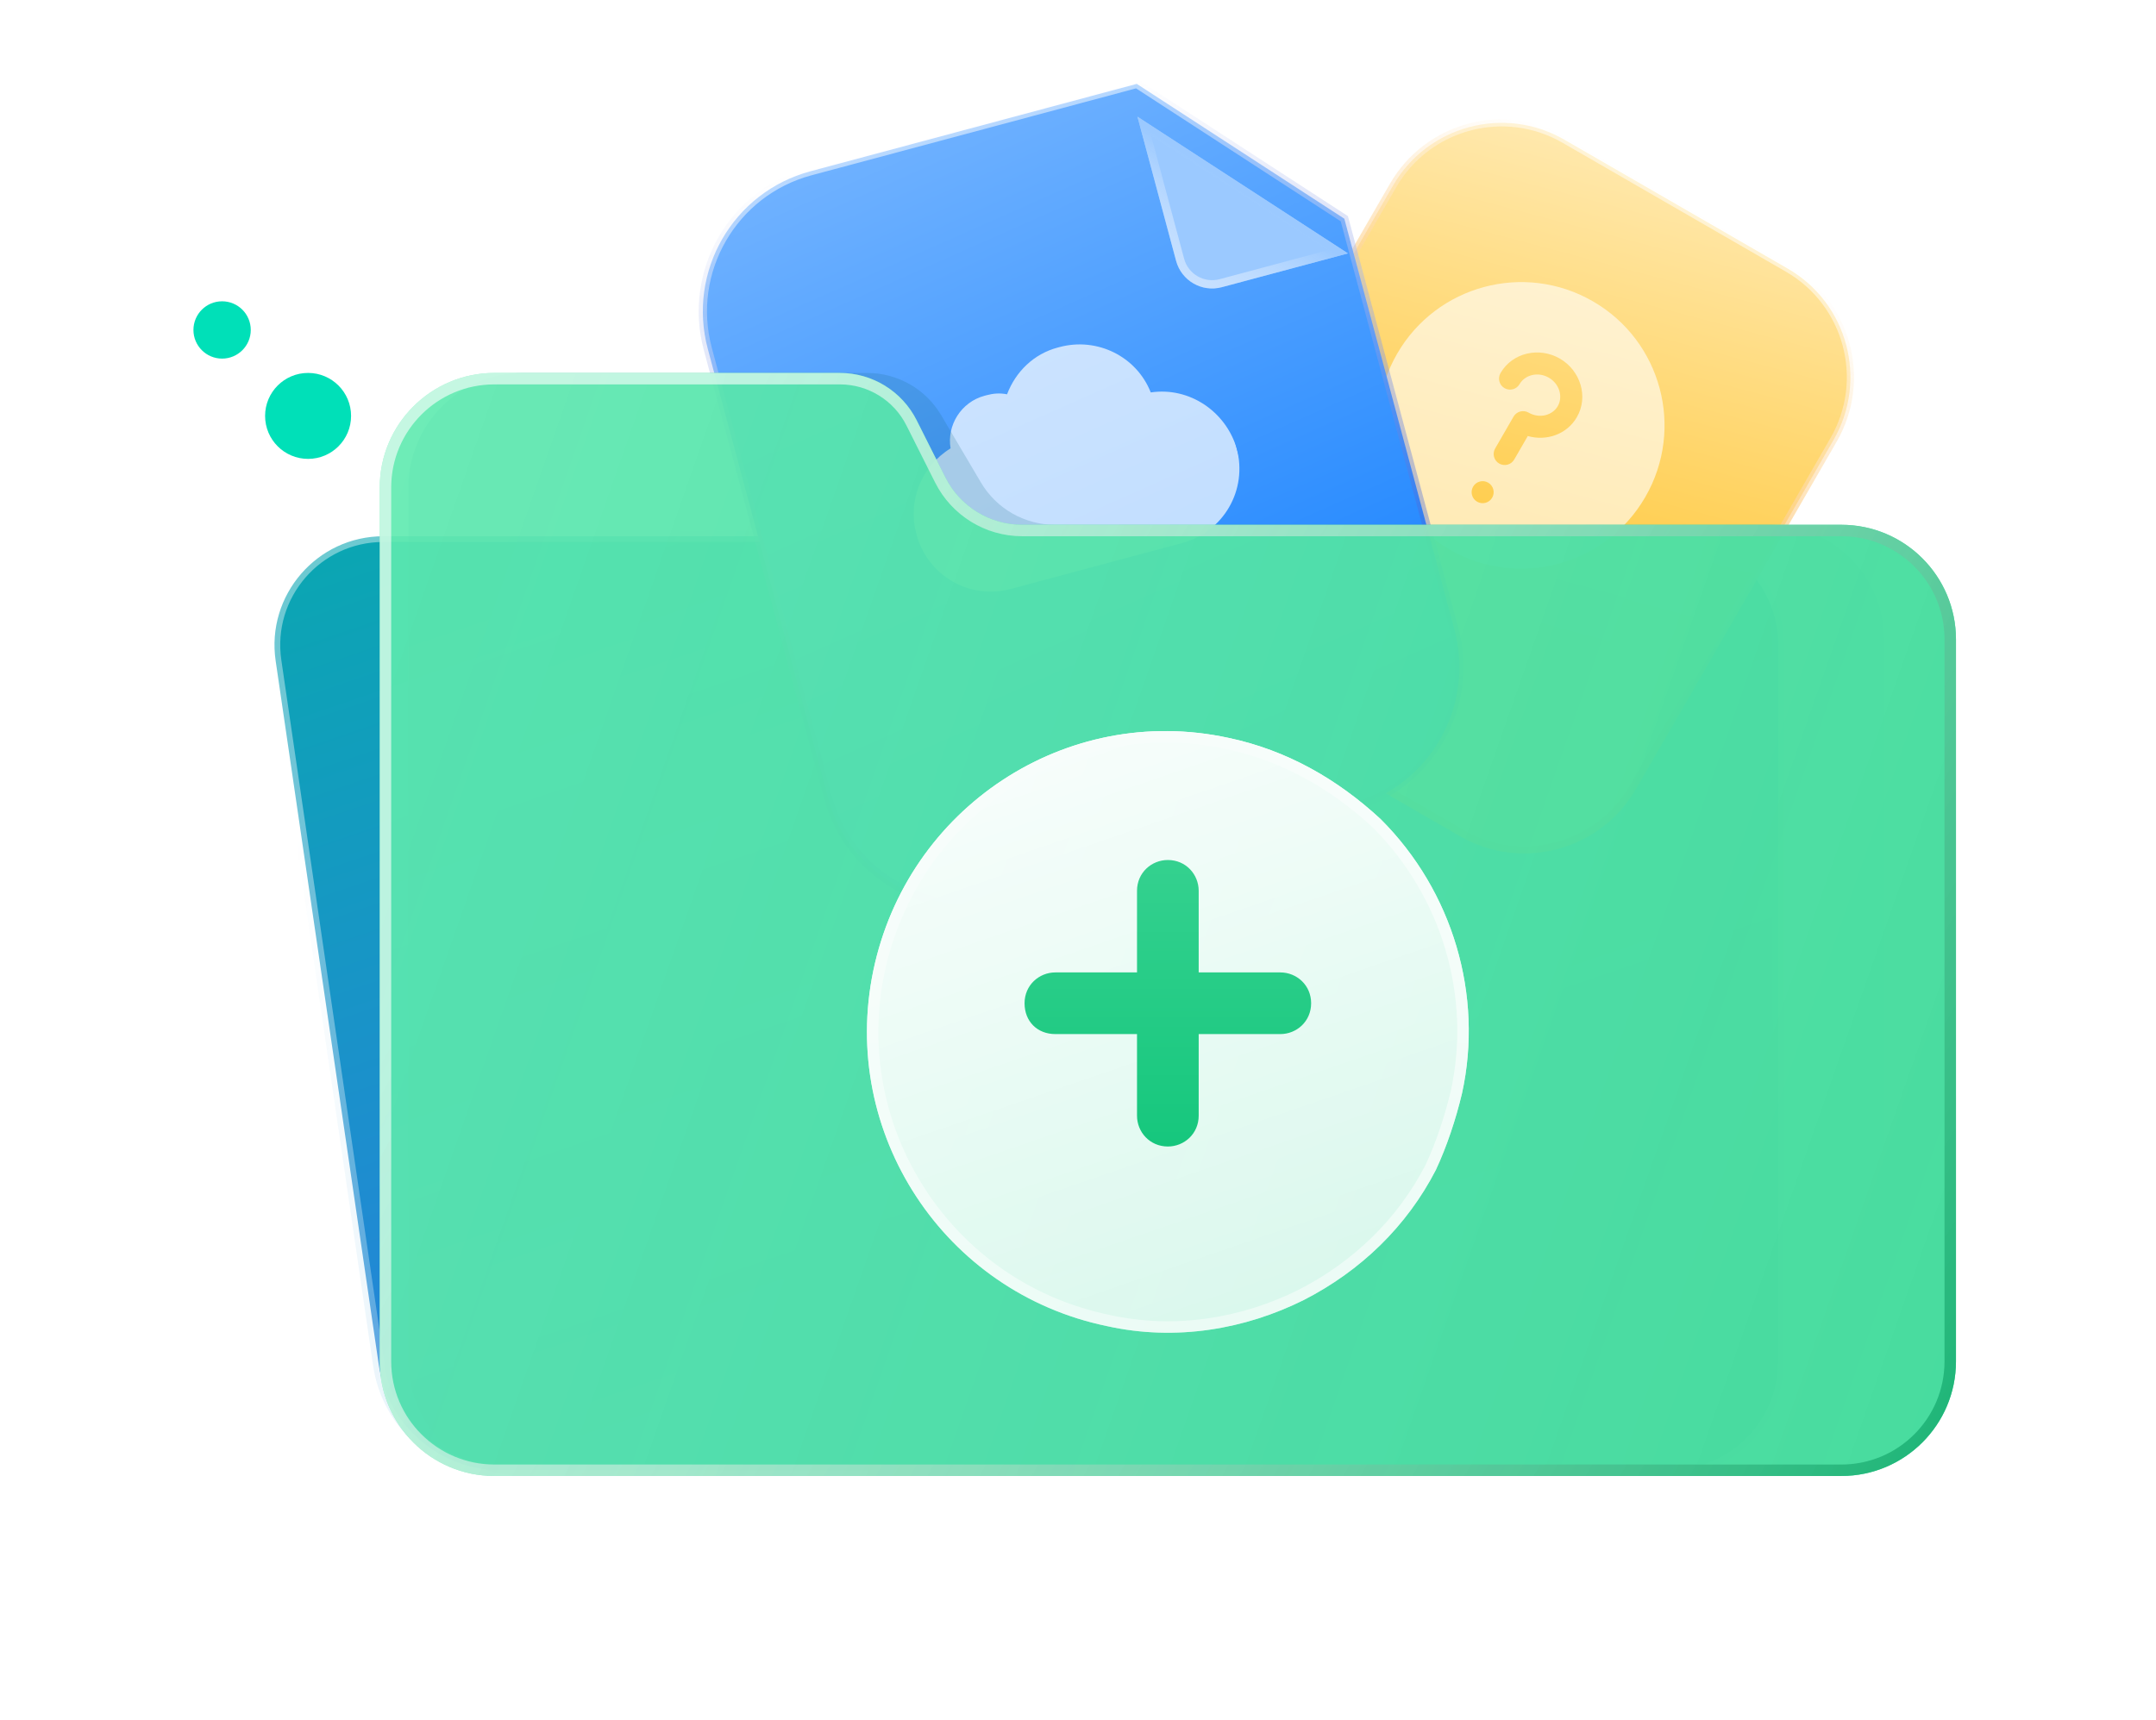
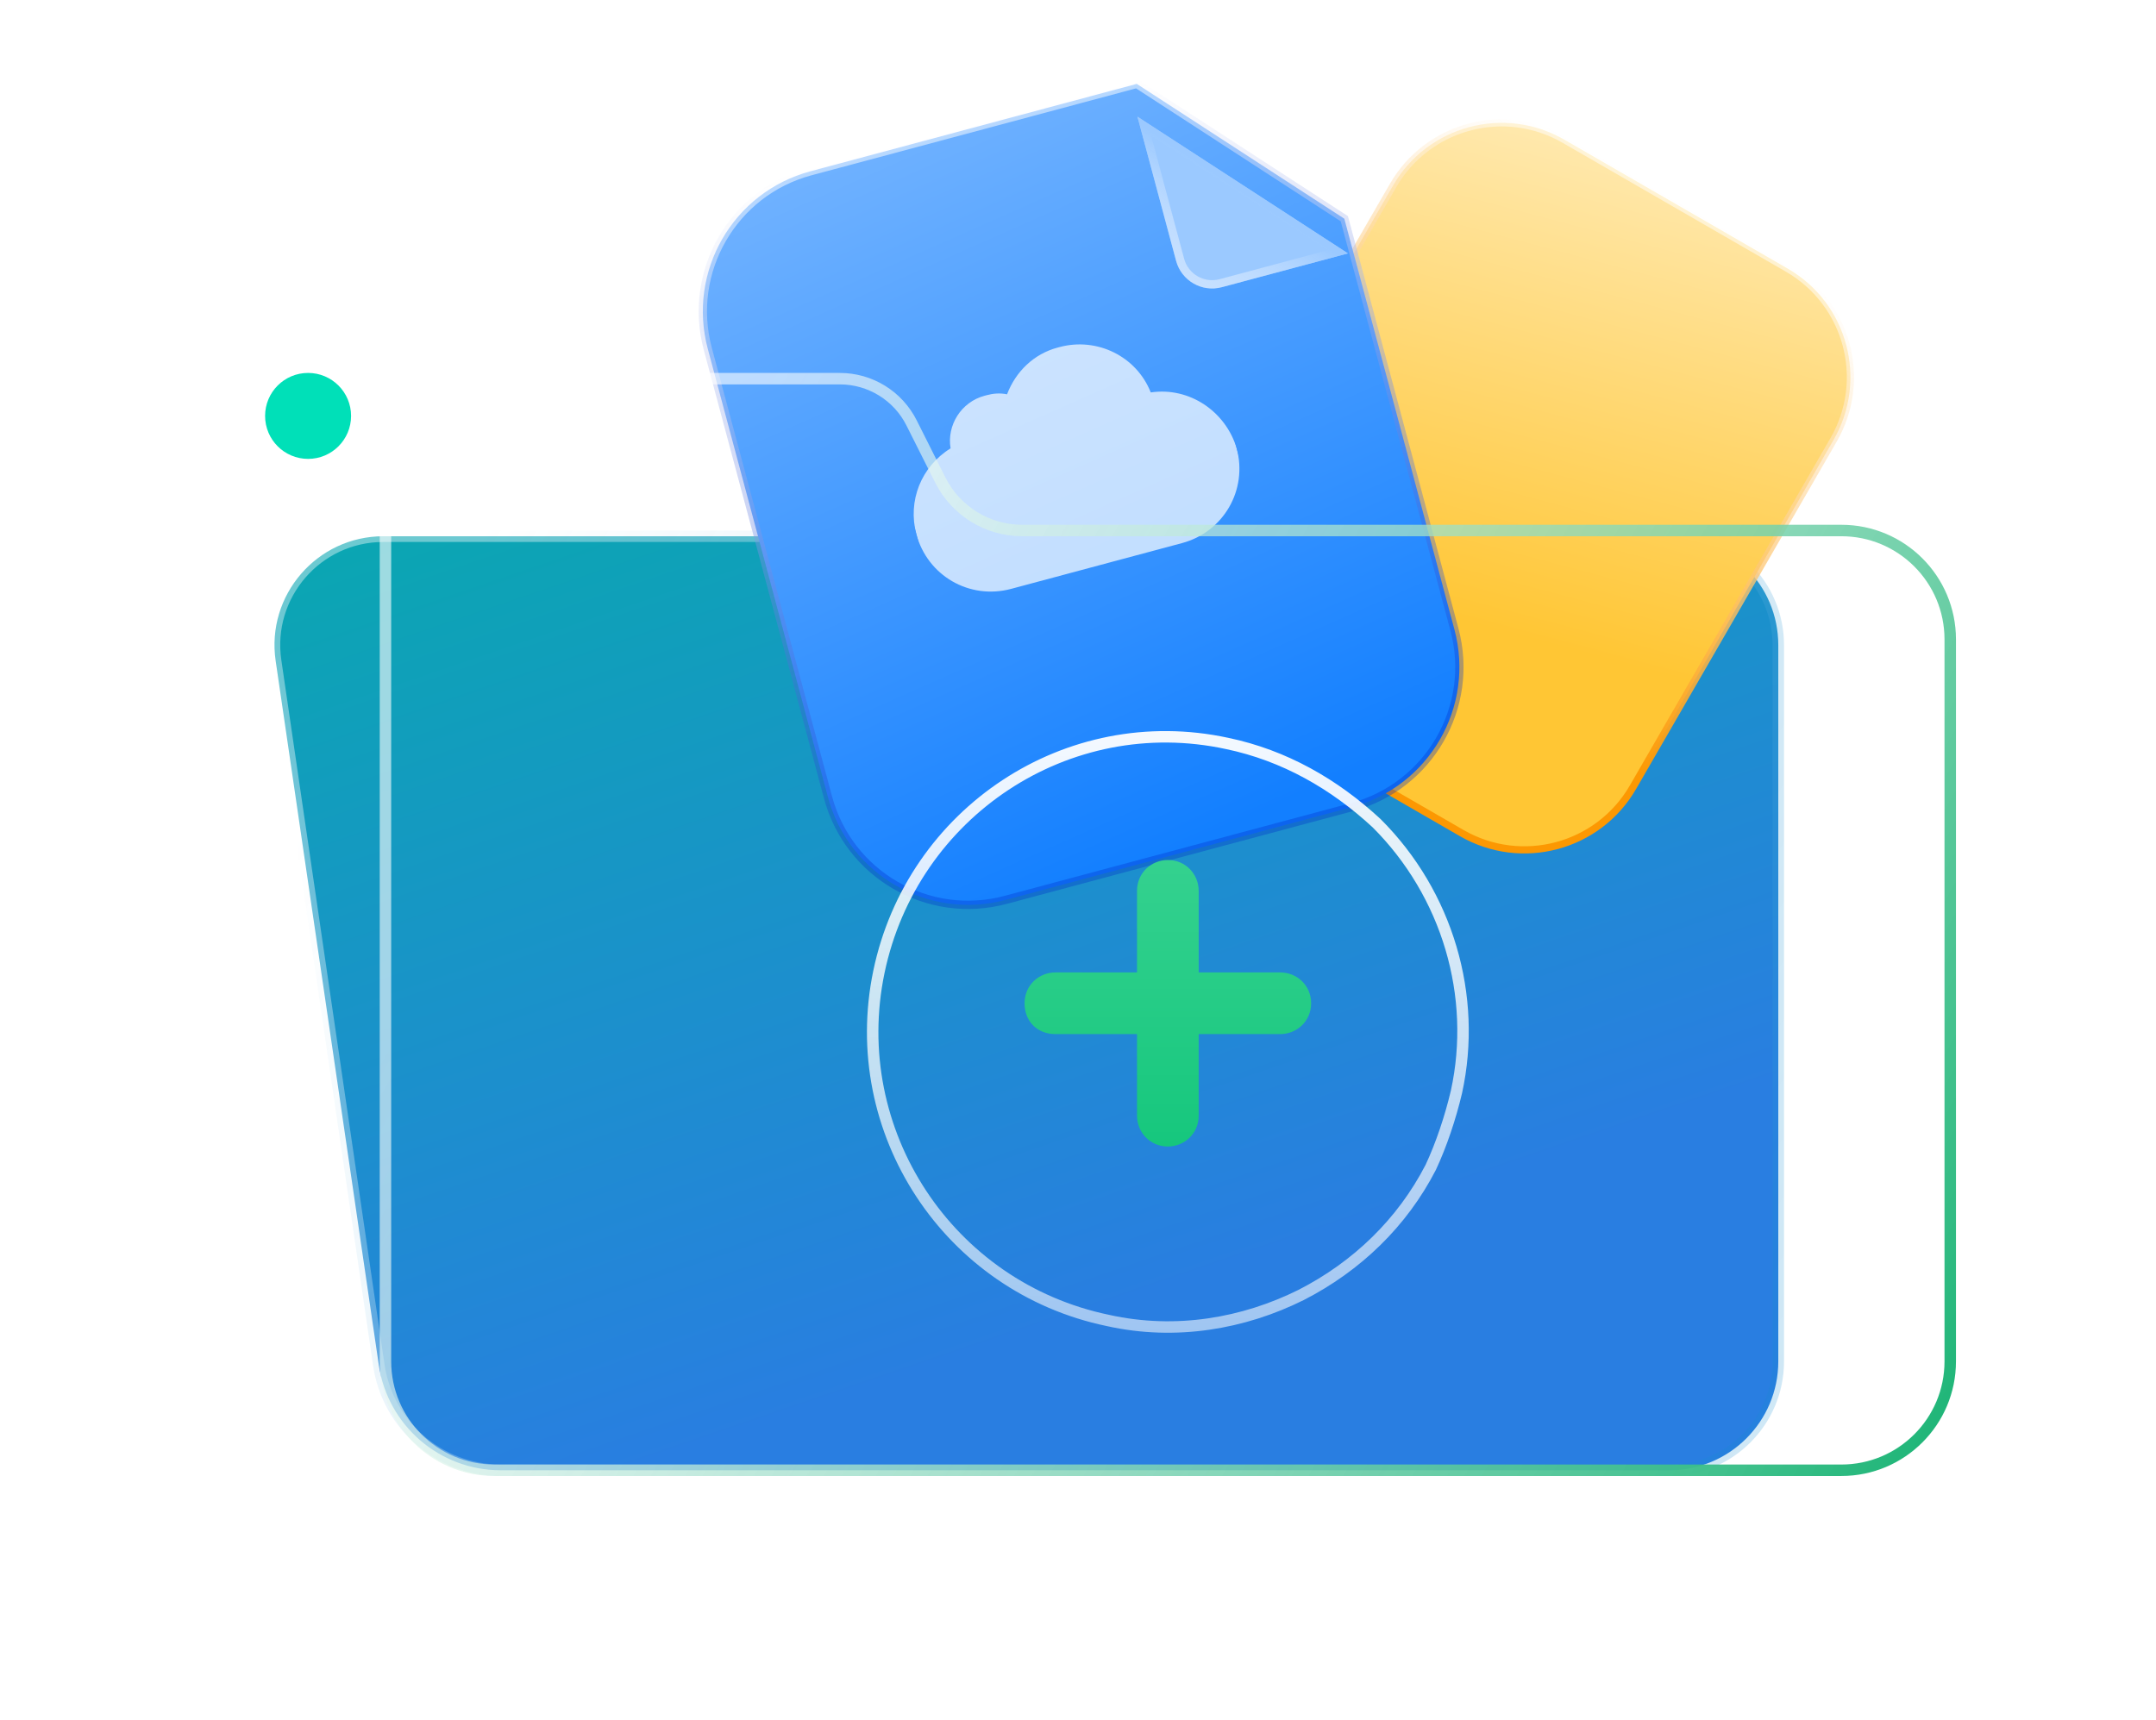
<svg xmlns="http://www.w3.org/2000/svg" width="183" height="146" viewBox="0 0 183 146" fill="none">
  <path d="M32.544 45.529H141.696C146.802 45.529 150.94 49.667 150.94 54.773V115.586C150.94 120.691 146.802 124.83 141.696 124.83H42.5C37.309 124.83 32.903 121.022 32.151 115.886L23.398 56.112C22.581 50.533 26.906 45.529 32.544 45.529Z" fill="url(#paint0_linear_14_1972)" stroke="url(#paint1_linear_14_1972)" stroke-width="0.973" />
  <path d="M124.07 70.731L105.11 59.784C100.02 56.845 98.276 50.337 101.214 45.246L118.242 15.753C121.181 10.663 127.69 8.919 132.78 11.858L150.555 22.12L151.74 22.804C156.83 25.743 158.574 32.252 155.635 37.342L154.267 39.712L138.607 66.835C135.669 71.925 129.16 73.669 124.07 70.731Z" fill="url(#paint2_linear_14_1972)" stroke="url(#paint3_linear_14_1972)" stroke-width="0.608" />
  <g filter="url(#filter0_b_14_1972)">
-     <path fill-rule="evenodd" clip-rule="evenodd" d="M118.587 30.034C121.946 24.216 129.384 22.223 135.202 25.582C141.019 28.941 143.012 36.379 139.654 42.196C136.295 48.014 128.856 50.007 123.039 46.648C117.222 43.29 115.228 35.851 118.587 30.034ZM128.982 32.613C129.427 31.841 130.525 31.525 131.459 32.064C132.394 32.603 132.668 33.713 132.223 34.484C131.778 35.255 130.68 35.572 129.746 35.032C129.298 34.774 128.726 34.927 128.467 35.375L126.907 38.078C126.648 38.526 126.802 39.098 127.249 39.356C127.697 39.614 128.269 39.461 128.527 39.014L129.678 37.021C131.246 37.47 132.993 36.892 133.843 35.419C134.855 33.666 134.135 31.448 132.395 30.443C130.655 29.439 128.373 29.924 127.361 31.677C127.103 32.124 127.256 32.697 127.704 32.955C128.151 33.213 128.724 33.06 128.982 32.613ZM125.378 42.597C125.826 42.855 126.398 42.702 126.656 42.255C126.914 41.807 126.761 41.235 126.314 40.977C125.866 40.718 125.294 40.872 125.036 41.319C124.777 41.767 124.931 42.339 125.378 42.597Z" fill="white" fill-opacity="0.6" />
-   </g>
+     </g>
  <g filter="url(#filter1_d_14_1972)">
    <path d="M113.527 66.096L84.146 73.969C77.576 75.729 70.823 71.83 69.063 65.26L58.863 27.194C57.103 20.624 61.002 13.871 67.571 12.111L95.271 4.689L112.89 16.136L122.235 51.013C123.995 57.583 120.096 64.336 113.527 66.096Z" fill="url(#paint4_linear_14_1972)" stroke="url(#paint5_linear_14_1972)" stroke-width="0.704" />
    <g clip-path="url(#clip0_14_1972)">
      <g filter="url(#filter2_b_14_1972)">
        <path d="M96.459 30.886C95.246 27.811 91.896 26.183 88.724 27.033L88.543 27.081C86.549 27.615 85.003 29.098 84.262 31.045C83.645 30.919 83.077 30.974 82.534 31.12L82.352 31.168C80.358 31.703 79.14 33.681 79.468 35.633C76.968 37.177 75.811 40.11 76.564 42.919C77.511 46.454 81.073 48.511 84.608 47.564L99.11 43.678C102.644 42.731 104.701 39.168 103.754 35.634C102.813 32.486 99.728 30.398 96.459 30.886V30.886Z" fill="white" fill-opacity="0.7" />
      </g>
    </g>
    <g filter="url(#filter3_d_14_1972)">
      <path d="M102.489 18.783C100.799 19.236 99.063 18.233 98.61 16.544L95.332 4.308L113.195 15.914L102.489 18.783Z" fill="#9BC9FF" />
      <path d="M98.95 16.453L95.909 5.103L112.341 15.779L102.398 18.443C100.896 18.846 99.352 17.954 98.95 16.453Z" stroke="url(#paint6_linear_14_1972)" stroke-width="0.704" />
    </g>
  </g>
  <g filter="url(#filter4_f_14_1972)">
-     <path d="M34.664 41.394C34.664 36.02 39.02 31.663 44.394 31.663H73.602C76.184 31.663 78.574 33.028 79.886 35.251L83.262 40.968C84.575 43.192 86.965 44.556 89.546 44.556H150.21C155.584 44.556 159.94 48.912 159.94 54.286V115.586C159.94 120.96 155.584 125.317 150.21 125.317H44.394C39.02 125.317 34.664 120.96 34.664 115.586V41.394Z" fill="#156C87" fill-opacity="0.19" />
-   </g>
+     </g>
  <g filter="url(#filter5_b_14_1972)">
-     <path d="M32.231 41.394C32.231 36.02 36.588 31.663 41.962 31.663H71.286C74.046 31.663 76.569 33.219 77.807 35.685L80.243 40.534C81.482 43 84.005 44.556 86.764 44.556H156.292C161.665 44.556 166.022 48.912 166.022 54.286V115.586C166.022 120.96 161.665 125.317 156.292 125.317H41.962C36.588 125.317 32.231 120.96 32.231 115.586V41.394Z" fill="url(#paint7_linear_14_1972)" />
    <path d="M165.535 54.286V115.586C165.535 120.692 161.397 124.83 156.292 124.83H41.962C36.856 124.83 32.718 120.692 32.718 115.586V41.394C32.718 36.288 36.856 32.15 41.962 32.15H71.286C73.862 32.15 76.217 33.602 77.373 35.904L79.809 40.752C81.13 43.382 83.821 45.042 86.764 45.042H156.292C161.397 45.042 165.535 49.181 165.535 54.286Z" stroke="url(#paint8_linear_14_1972)" stroke-width="0.973" />
  </g>
  <g opacity="0.95" filter="url(#filter6_bd_14_1972)">
-     <path d="M124.096 90.388C123.574 92.599 122.791 94.94 121.878 96.891C119.399 101.704 115.485 105.476 110.657 107.947C105.699 110.418 99.828 111.459 93.957 110.158C80.126 107.296 71.254 93.77 74.124 79.983C76.995 66.196 90.434 57.222 104.264 60.213C109.222 61.254 113.528 63.725 117.181 67.107C123.313 73.22 125.923 82.064 124.096 90.388Z" fill="url(#paint9_linear_14_1972)" />
    <path d="M94.062 109.683L94.062 109.683L94.055 109.681C80.488 106.874 71.785 93.605 74.601 80.082C77.417 66.554 90.601 57.756 104.161 60.689L104.164 60.689C109.02 61.708 113.246 64.129 116.844 67.458C122.854 73.454 125.41 82.124 123.622 90.28C123.107 92.459 122.336 94.763 121.441 96.677C119.012 101.389 115.177 105.086 110.438 107.513C105.567 109.94 99.81 110.956 94.062 109.683Z" stroke="url(#paint10_linear_14_1972)" stroke-width="0.973" />
  </g>
  <path d="M108.672 82.562H101.744V75.634C101.744 74.248 100.666 73.017 99.127 73.017C97.741 73.017 96.509 74.094 96.509 75.634V82.562H89.581C88.195 82.562 86.964 83.64 86.964 85.179C86.964 86.719 88.042 87.797 89.581 87.797H96.509V94.725C96.509 96.11 97.587 97.342 99.127 97.342C100.512 97.342 101.744 96.264 101.744 94.725V87.797H108.672C110.058 87.797 111.289 86.719 111.289 85.179C111.289 83.64 110.058 82.562 108.672 82.562Z" fill="url(#paint11_linear_14_1972)" />
  <circle cx="26.15" cy="35.312" r="3.649" fill="#00E0B8" />
-   <circle cx="18.852" cy="28.014" r="2.433" fill="#00E0B8" />
  <defs>
    <filter id="filter0_b_14_1972" x="92.63" y="-0.375" width="72.981" height="72.981" filterUnits="userSpaceOnUse" color-interpolation-filters="sRGB">
      <feFlood flood-opacity="0" result="BackgroundImageFix" />
      <feGaussianBlur in="BackgroundImage" stdDeviation="12.163" />
      <feComposite in2="SourceAlpha" operator="in" result="effect1_backgroundBlur_14_1972" />
      <feBlend mode="normal" in="SourceGraphic" in2="effect1_backgroundBlur_14_1972" result="shape" />
    </filter>
    <filter id="filter1_d_14_1972" x="51.444" y="-2.433" width="80.771" height="87.652" filterUnits="userSpaceOnUse" color-interpolation-filters="sRGB">
      <feFlood flood-opacity="0" result="BackgroundImageFix" />
      <feColorMatrix in="SourceAlpha" type="matrix" values="0 0 0 0 0 0 0 0 0 0 0 0 0 0 0 0 0 0 127 0" result="hardAlpha" />
      <feOffset dx="1.216" dy="2.433" />
      <feGaussianBlur stdDeviation="2.433" />
      <feComposite in2="hardAlpha" operator="out" />
      <feColorMatrix type="matrix" values="0 0 0 0 0.087 0 0 0 0 0.168 0 0 0 0 0.454 0 0 0 0.28 0" />
      <feBlend mode="normal" in2="BackgroundImageFix" result="effect1_dropShadow_14_1972" />
      <feBlend mode="normal" in="SourceGraphic" in2="effect1_dropShadow_14_1972" result="shape" />
    </filter>
    <filter id="filter2_b_14_1972" x="52.011" y="2.483" width="76.299" height="69.637" filterUnits="userSpaceOnUse" color-interpolation-filters="sRGB">
      <feFlood flood-opacity="0" result="BackgroundImageFix" />
      <feGaussianBlur in="BackgroundImage" stdDeviation="12.163" />
      <feComposite in2="SourceAlpha" operator="in" result="effect1_backgroundBlur_14_1972" />
      <feBlend mode="normal" in="SourceGraphic" in2="effect1_backgroundBlur_14_1972" result="shape" />
    </filter>
    <filter id="filter3_d_14_1972" x="92.165" y="4.308" width="24.197" height="20.917" filterUnits="userSpaceOnUse" color-interpolation-filters="sRGB">
      <feFlood flood-opacity="0" result="BackgroundImageFix" />
      <feColorMatrix in="SourceAlpha" type="matrix" values="0 0 0 0 0 0 0 0 0 0 0 0 0 0 0 0 0 0 127 0" result="hardAlpha" />
      <feOffset dy="3.167" />
      <feGaussianBlur stdDeviation="1.583" />
      <feColorMatrix type="matrix" values="0 0 0 0 0.02 0 0 0 0 0.353 0 0 0 0 1 0 0 0 0.25 0" />
      <feBlend mode="normal" in2="BackgroundImageFix" result="effect1_dropShadow_14_1972" />
      <feBlend mode="normal" in="SourceGraphic" in2="effect1_dropShadow_14_1972" result="shape" />
    </filter>
    <filter id="filter4_f_14_1972" x="32.231" y="29.231" width="130.141" height="98.518" filterUnits="userSpaceOnUse" color-interpolation-filters="sRGB">
      <feFlood flood-opacity="0" result="BackgroundImageFix" />
      <feBlend mode="normal" in="SourceGraphic" in2="BackgroundImageFix" result="shape" />
      <feGaussianBlur stdDeviation="1.216" result="effect1_foregroundBlur_14_1972" />
    </filter>
    <filter id="filter5_b_14_1972" x="31.015" y="30.447" width="136.223" height="96.086" filterUnits="userSpaceOnUse" color-interpolation-filters="sRGB">
      <feFlood flood-opacity="0" result="BackgroundImageFix" />
      <feGaussianBlur in="BackgroundImage" stdDeviation="0.608" />
      <feComposite in2="SourceAlpha" operator="in" result="effect1_backgroundBlur_14_1972" />
      <feBlend mode="normal" in="SourceGraphic" in2="effect1_backgroundBlur_14_1972" result="shape" />
    </filter>
    <filter id="filter6_bd_14_1972" x="62.639" y="48.691" width="72.977" height="72.977" filterUnits="userSpaceOnUse" color-interpolation-filters="sRGB">
      <feFlood flood-opacity="0" result="BackgroundImageFix" />
      <feGaussianBlur in="BackgroundImage" stdDeviation="5.473" />
      <feComposite in2="SourceAlpha" operator="in" result="effect1_backgroundBlur_14_1972" />
      <feColorMatrix in="SourceAlpha" type="matrix" values="0 0 0 0 0 0 0 0 0 0 0 0 0 0 0 0 0 0 127 0" result="hardAlpha" />
      <feOffset dy="2.433" />
      <feColorMatrix type="matrix" values="0 0 0 0 0.098 0 0 0 0 0.476 0 0 0 0 0.637 0 0 0 0.7 0" />
      <feBlend mode="normal" in2="effect1_backgroundBlur_14_1972" result="effect2_dropShadow_14_1972" />
      <feBlend mode="normal" in="SourceGraphic" in2="effect2_dropShadow_14_1972" result="shape" />
    </filter>
    <linearGradient id="paint0_linear_14_1972" x1="25.542" y1="45.042" x2="52.908" y2="125.316" gradientUnits="userSpaceOnUse">
      <stop stop-color="#0AA7B1" />
      <stop offset="1" stop-color="#297EE1" />
    </linearGradient>
    <linearGradient id="paint1_linear_14_1972" x1="41.354" y1="44.434" x2="154.712" y2="113.613" gradientUnits="userSpaceOnUse">
      <stop stop-color="white" stop-opacity="0.4" />
      <stop offset="1" stop-color="#108ACF" stop-opacity="0.2" />
    </linearGradient>
    <linearGradient id="paint2_linear_14_1972" x1="120.411" y1="51.732" x2="131.147" y2="11.497" gradientUnits="userSpaceOnUse">
      <stop stop-color="#FFC634" />
      <stop offset="1" stop-color="#FFE8AC" />
    </linearGradient>
    <linearGradient id="paint3_linear_14_1972" x1="142.412" y1="17.068" x2="120.519" y2="54.988" gradientUnits="userSpaceOnUse">
      <stop stop-color="white" stop-opacity="0.53" />
      <stop offset="1" stop-color="#FC9802" />
    </linearGradient>
    <linearGradient id="paint4_linear_14_1972" x1="94.72" y1="71.499" x2="64.188" y2="2.661" gradientUnits="userSpaceOnUse">
      <stop stop-color="#127FFF" />
      <stop offset="1" stop-color="#7DB9FF" />
    </linearGradient>
    <linearGradient id="paint5_linear_14_1972" x1="84.625" y1="7.177" x2="100.107" y2="64.956" gradientUnits="userSpaceOnUse">
      <stop stop-color="white" stop-opacity="0.53" />
      <stop offset="0.986" stop-color="#002CCA" stop-opacity="0.33" />
    </linearGradient>
    <linearGradient id="paint6_linear_14_1972" x1="104.468" y1="10.876" x2="99.225" y2="18.838" gradientUnits="userSpaceOnUse">
      <stop stop-color="#9BC9FF" />
      <stop offset="1" stop-color="#F2F7FF" stop-opacity="0.5" />
    </linearGradient>
    <linearGradient id="paint7_linear_14_1972" x1="166.022" y1="125.316" x2="21.132" y2="74.51" gradientUnits="userSpaceOnUse">
      <stop stop-color="#47DB9E" />
      <stop offset="1" stop-color="#5EEAB0" stop-opacity="0.9" />
    </linearGradient>
    <linearGradient id="paint8_linear_14_1972" x1="67.827" y1="26.19" x2="181.505" y2="90.377" gradientUnits="userSpaceOnUse">
      <stop stop-color="white" stop-opacity="0.6" />
      <stop offset="1" stop-color="#21B679" />
    </linearGradient>
    <linearGradient id="paint9_linear_14_1972" x1="109.579" y1="107.715" x2="93.119" y2="59.844" gradientUnits="userSpaceOnUse">
      <stop stop-color="white" stop-opacity="0.83" />
      <stop offset="1" stop-color="white" />
    </linearGradient>
    <linearGradient id="paint10_linear_14_1972" x1="99.127" y1="59.638" x2="99.127" y2="110.721" gradientUnits="userSpaceOnUse">
      <stop stop-color="white" />
      <stop offset="1" stop-color="white" stop-opacity="0.58" />
    </linearGradient>
    <linearGradient id="paint11_linear_14_1972" x1="99.127" y1="73.017" x2="99.127" y2="97.342" gradientUnits="userSpaceOnUse">
      <stop stop-color="#34D18F" />
      <stop offset="1" stop-color="#16C77D" />
    </linearGradient>
    <clipPath id="clip0_14_1972">
      <rect width="28.149" height="28.149" fill="white" transform="translate(72.192 26.605) rotate(-15)" />
    </clipPath>
  </defs>
</svg>